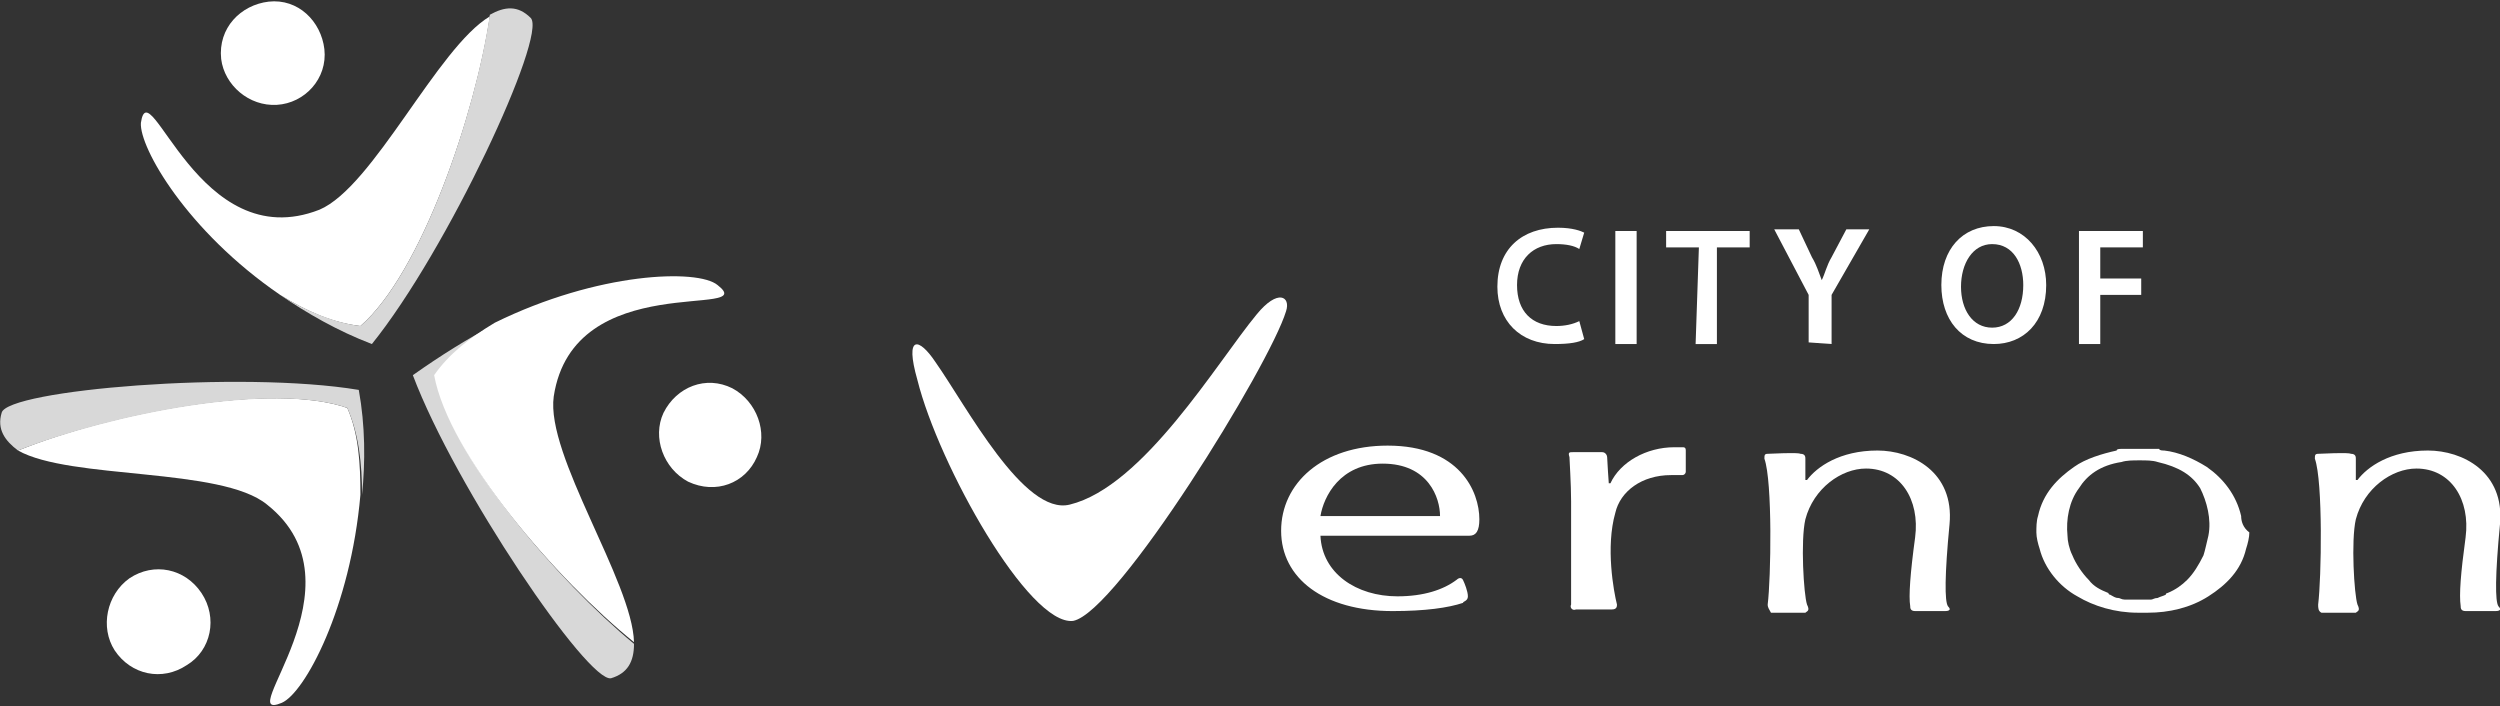
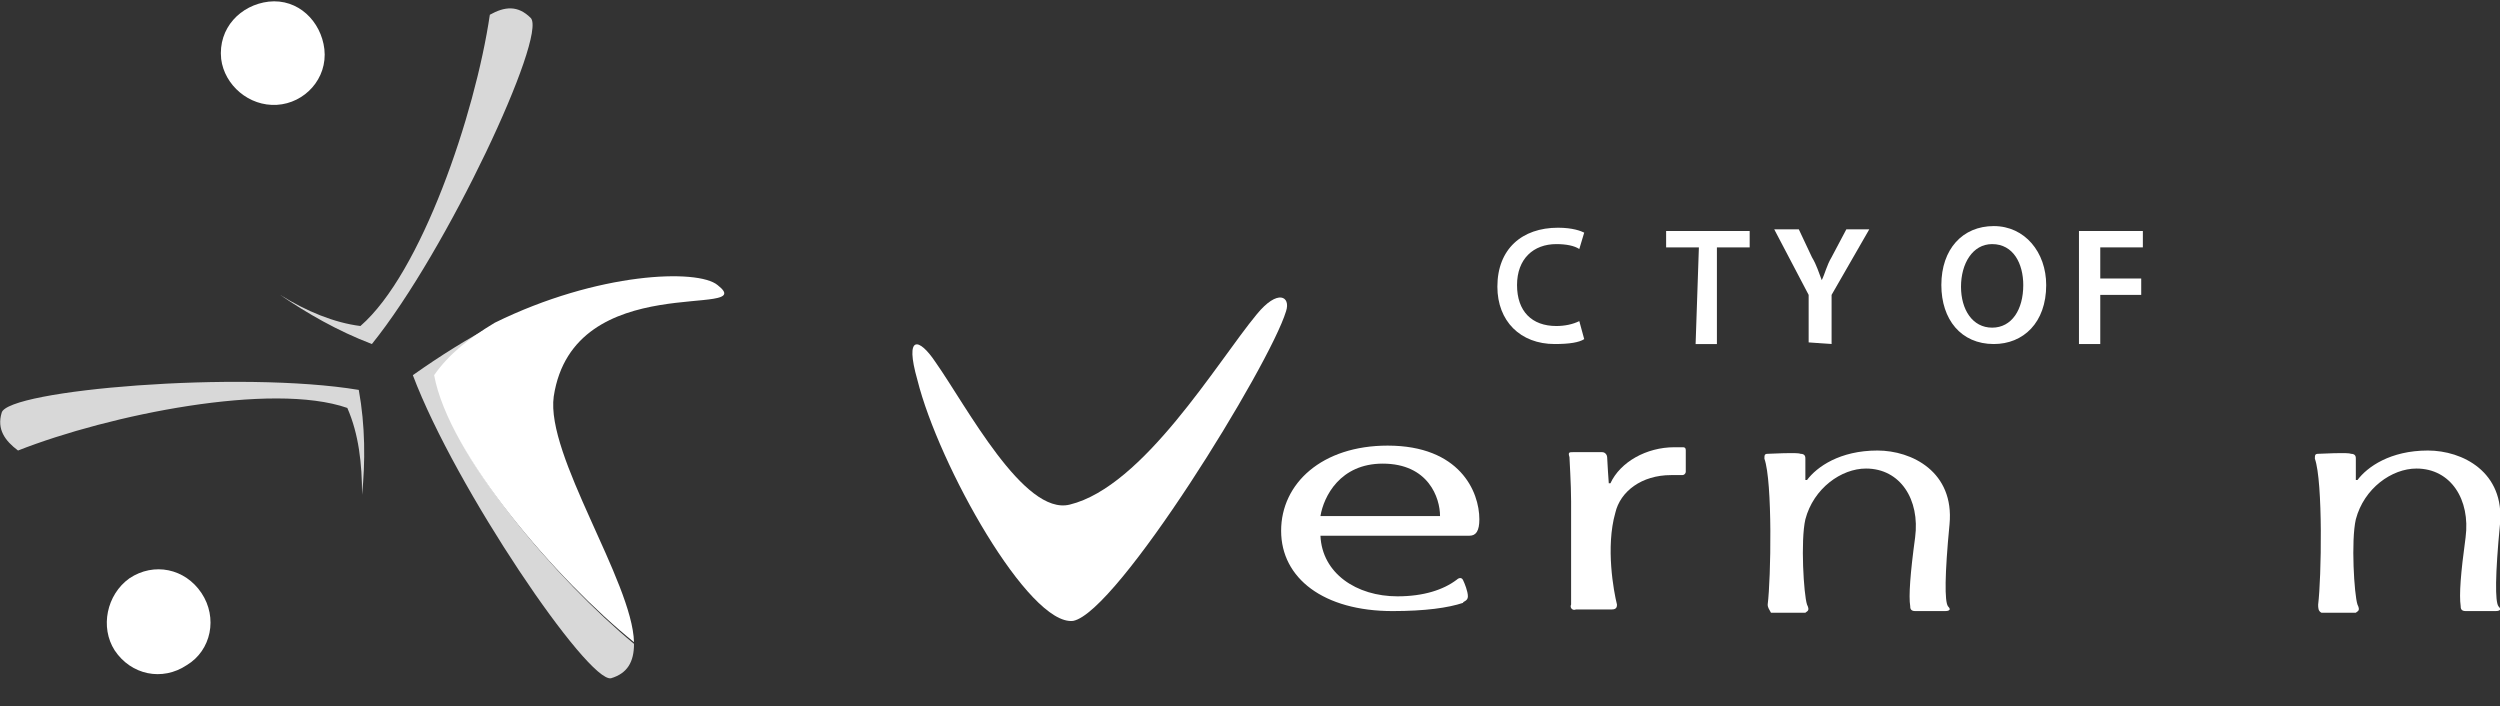
<svg xmlns="http://www.w3.org/2000/svg" version="1.1" id="Layer_1" x="0px" y="0px" viewBox="0 0 152.6 43.1" style="enable-background:new 0 0 152.6 43.1;" xml:space="preserve">
  <rect x="0" y="0" width="152.6" height="43.1" fill="#333333" stroke="none" />
  <style type="text/css">
	.st0{fill:#FFFFFF;}
	.st1{fill:#D8D8D8;}
</style>
  <g>
-     <path class="st0" d="M29.9,1c-3.2,1.9-7.1,10.4-10.4,11.8C12.1,15.7,9.1,4.1,8.6,7.5C8.5,9,11.4,14.1,17.1,18   c1.6,1,3.2,1.7,4.9,1.9C25.7,16.7,29,7,29.9,1z" />
    <path class="st1" d="M32.4,1.1c-0.8-0.8-1.6-0.7-2.5-0.2C29,7,25.7,16.7,22,19.9c-1.6-0.2-3.3-0.9-4.9-1.9c1.6,1.1,3.5,2.2,5.6,3   C27.3,15.3,33.4,2.2,32.4,1.1z" />
    <path class="st0" d="M16.9,6.4C18.6,6.3,20,4.8,19.8,3c-0.2-1.7-1.6-3.1-3.4-2.9c-1.7,0.2-3.1,1.6-2.9,3.5   C13.7,5.2,15.2,6.5,16.9,6.4z" />
    <path class="st0" d="M7.9,35.3c1.5-1,3.4-0.6,4.4,0.9c1,1.5,0.6,3.5-0.9,4.4c-1.5,1-3.4,0.6-4.4-0.9C6.1,38.3,6.5,36.3,7.9,35.3z" />
-     <path class="st0" d="M21.2,24.9c-4.6-1.6-14.4,0.3-20.1,2.6c3.2,1.8,12.4,1,15.2,3.3c6.2,4.9-2.2,13.4,0.9,12.1   c1.4-0.6,4.2-5.8,4.8-12.7C22,28.3,21.9,26.5,21.2,24.9z" />
    <path class="st1" d="M0.1,25.2c-0.3,1,0.2,1.7,1,2.3c5.6-2.2,15.5-4.2,20.1-2.6c0.7,1.6,0.9,3.4,0.9,5.3c0.2-2,0.2-4.2-0.2-6.4   C14.7,22.6,0.4,23.8,0.1,25.2z" />
-     <path class="st0" d="M42,29.4c-1.5-0.8-2.2-2.7-1.5-4.2c0.8-1.6,2.6-2.3,4.2-1.5c1.5,0.8,2.2,2.7,1.5,4.2   C45.5,29.5,43.7,30.2,42,29.4z" />
    <path class="st1" d="M30.2,19.8c-1.7,0.9-3.3,1.9-5,3.1c2.6,6.9,10.7,18.8,12.1,18.5c1-0.3,1.4-1,1.4-2.1   c-4.6-3.8-11.3-11.5-12.1-16.4C27.4,21.7,28.8,20.6,30.2,19.8z" />
    <path class="st0" d="M43.8,17.4c-1.2-1-7.3-0.8-13.6,2.3c-1.5,0.9-2.8,1.9-3.7,3.2c0.9,4.9,7.5,12.5,12.2,16.3   c-0.1-3.7-5.4-11.4-4.9-15C35,16.3,46.5,19.5,43.8,17.4z" />
    <path class="st0" d="M141.5,36.9c0.2-1.6,0.3-7.5-0.2-8.9c0-0.2,0-0.3,0.2-0.3c0.2,0,1.8-0.1,2,0c0.3,0,0.3,0.2,0.3,0.3   c0,0.5,0,1.3,0,1.3h0.1c0.6-0.8,2-1.8,4.3-1.8c2.1,0,4.7,1.3,4.4,4.5c-0.3,3.1-0.3,4.7-0.1,5c0.3,0.3-0.1,0.3-0.2,0.3   c-0.6,0-1.5,0-1.8,0c-0.3,0-0.3-0.2-0.3-0.3c-0.1-0.7,0-2,0.3-4.2c0.3-2.3-0.9-4.2-3-4.2c-1.5,0-3.2,1.2-3.7,3.1   c-0.3,1.3-0.1,4.6,0.1,5.2c0.2,0.4,0,0.4-0.1,0.5c-0.6,0-1.7,0-2.1,0C141.5,37.3,141.5,37.1,141.5,36.9z" />
    <path class="st0" d="M56,23.2c-0.8-2.8,0.1-2.6,1.1-1.1c1.9,2.7,5.4,9.4,8.2,8.7c4.5-1.1,9-8.7,11.4-11.6c1.3-1.6,2.1-1.1,1.8-0.2   c-1,3.3-10.3,18.4-13,18.9C62.8,38.2,57.3,28.4,56,23.2z" />
    <path class="st0" d="M89.7,32.7c-0.3,0-9.1,0-9.1,0c0.1,2.3,2.2,3.7,4.7,3.7c1.6,0,2.8-0.4,3.6-1c0.1-0.1,0.3-0.2,0.4,0   c0.1,0.2,0.3,0.7,0.3,1c0,0.3-0.3,0.3-0.3,0.4c-0.9,0.3-2.3,0.5-4.3,0.5c-4.2,0-6.8-2-6.8-4.9s2.5-5.2,6.5-5.2   c4.4,0,5.6,2.8,5.6,4.5C90.3,32.4,90.1,32.7,89.7,32.7z M87.9,31.5c0-1.1-0.7-3.2-3.5-3.2c-2.6,0-3.6,2-3.8,3.2H87.9z" />
    <path class="st0" d="M95.9,36.9c0-0.3,0-6.3,0-6.3c0-1.1-0.1-2.5-0.1-2.7c-0.1-0.3,0-0.3,0.2-0.3c0.2,0,1.6,0,1.8,0   s0.3,0.2,0.3,0.3c0,0.2,0.1,1.6,0.1,1.6h0.1c0.6-1.3,2.2-2.2,3.9-2.2c0.2,0,0.3,0,0.5,0c0.1,0,0.2,0,0.2,0.2c0,0.2,0,1.1,0,1.3   c0,0.1-0.1,0.2-0.2,0.2c-0.2,0-0.4,0-0.7,0c-1.8,0-3.1,1-3.4,2.3c-0.6,2.1-0.1,4.8,0.1,5.6c0,0.1,0,0.3-0.3,0.3c-0.2,0-2.1,0-2.2,0   C96,37.3,95.8,37.1,95.9,36.9z" />
    <path class="st0" d="M107.9,36.9c0.2-1.6,0.3-7.5-0.2-8.9c0-0.2,0-0.3,0.2-0.3s1.8-0.1,2,0c0.3,0,0.3,0.2,0.3,0.3   c0,0.5,0,1.3,0,1.3h0.1c0.6-0.8,2-1.8,4.3-1.8c2.1,0,4.7,1.3,4.4,4.5c-0.3,3.1-0.3,4.7-0.1,5c0.3,0.3-0.1,0.3-0.2,0.3   c-0.6,0-1.5,0-1.8,0c-0.3,0-0.3-0.2-0.3-0.3c-0.1-0.6,0-2,0.3-4.2c0.3-2.3-0.9-4.2-3-4.2c-1.5,0-3.2,1.2-3.7,3.1   c-0.3,1.3-0.1,4.6,0.1,5.2c0.2,0.4,0,0.4-0.1,0.5c-0.6,0-1.7,0-2.1,0C108,37.2,107.9,37.1,107.9,36.9z" />
-     <path class="st0" d="M136.8,31.5c-0.3-1.3-1.1-2.3-2.1-3c-0.8-0.5-1.7-0.9-2.6-1c-0.1,0-0.3,0-0.3-0.1c-0.1,0-0.1,0-0.2,0   c-0.2,0-0.3,0-0.4,0c-0.2,0-0.3,0-0.5,0h-0.1h-0.1c-0.2,0-0.3,0-0.4,0c-0.2,0-0.3,0-0.4,0c-0.1,0-0.1,0-0.2,0c-0.1,0-0.3,0-0.3,0.1   c-0.9,0.2-1.9,0.5-2.6,1c-1,0.7-1.9,1.6-2.2,3c-0.1,0.3-0.1,0.7-0.1,1c0,0.3,0.1,0.7,0.2,1c0.3,1.2,1.2,2.3,2.3,2.9   c1,0.6,2.3,1,3.7,1c0.1,0,0.3,0,0.3,0c0.1,0,0.3,0,0.3,0c1.3,0,2.6-0.3,3.7-1c1.1-0.7,2-1.6,2.3-2.9c0.1-0.3,0.2-0.7,0.2-1   C136.9,32.2,136.8,31.8,136.8,31.5z M134.8,32.7c-0.1,0.4-0.2,0.9-0.3,1.2c-0.3,0.6-0.6,1.1-1,1.5c-0.3,0.3-0.7,0.6-1.2,0.8   c0,0-0.1,0-0.1,0.1c-0.2,0.1-0.3,0.1-0.5,0.2c-0.2,0-0.3,0.1-0.4,0.1h-0.1c-0.2,0-0.3,0-0.4,0c-0.1,0-0.2,0-0.3,0   c-0.1,0-0.2,0-0.3,0c-0.2,0-0.3,0-0.4,0h-0.1c-0.2,0-0.3-0.1-0.4-0.1c-0.2,0-0.3-0.1-0.5-0.2c0,0-0.1,0-0.1-0.1   c-0.5-0.2-0.9-0.4-1.2-0.8c-0.4-0.4-0.8-1-1-1.5c-0.2-0.4-0.3-0.9-0.3-1.2c-0.1-1,0.1-2.1,0.7-2.9c0.5-0.8,1.3-1.4,2.6-1.6   c0.3-0.1,0.7-0.1,1.1-0.1c0.4,0,0.8,0,1.1,0.1c1.3,0.3,2.1,0.8,2.6,1.6C134.7,30.6,135,31.7,134.8,32.7z" />
    <path class="st0" d="M96.7,20.7c-0.3,0.2-0.9,0.3-1.8,0.3c-2.1,0-3.5-1.4-3.5-3.5c0-2.3,1.5-3.6,3.7-3.6c0.9,0,1.4,0.2,1.6,0.3   l-0.3,1c-0.3-0.2-0.8-0.3-1.4-0.3c-1.4,0-2.4,0.9-2.4,2.5c0,1.6,0.9,2.5,2.4,2.5c0.5,0,1-0.1,1.4-0.3L96.7,20.7z" />
-     <path class="st0" d="M99.9,14.1V21h-1.3v-6.9H99.9z" />
    <path class="st0" d="M103.7,15.1h-2v-1h5.1v1h-2V21h-1.3L103.7,15.1L103.7,15.1z" />
    <path class="st0" d="M110.4,20.9V18l-2.1-4h1.5l0.8,1.7c0.3,0.5,0.4,0.9,0.6,1.4c0.2-0.4,0.3-0.9,0.6-1.4l0.9-1.7h1.4l-2.3,4V21   L110.4,20.9L110.4,20.9z" />
    <path class="st0" d="M124.9,17.4c0,2.3-1.4,3.6-3.2,3.6c-2,0-3.2-1.5-3.2-3.6c0-2.2,1.3-3.6,3.2-3.6S124.9,15.4,124.9,17.4z    M119.7,17.5c0,1.4,0.7,2.5,1.9,2.5c1.2,0,1.9-1.1,1.9-2.6c0-1.3-0.6-2.5-1.9-2.5C120.4,14.9,119.7,16.1,119.7,17.5z" />
    <path class="st0" d="M126.9,14.1h3.9v1h-2.6V17h2.5v1h-2.5V21h-1.3V14.1z" />
  </g>
</svg>